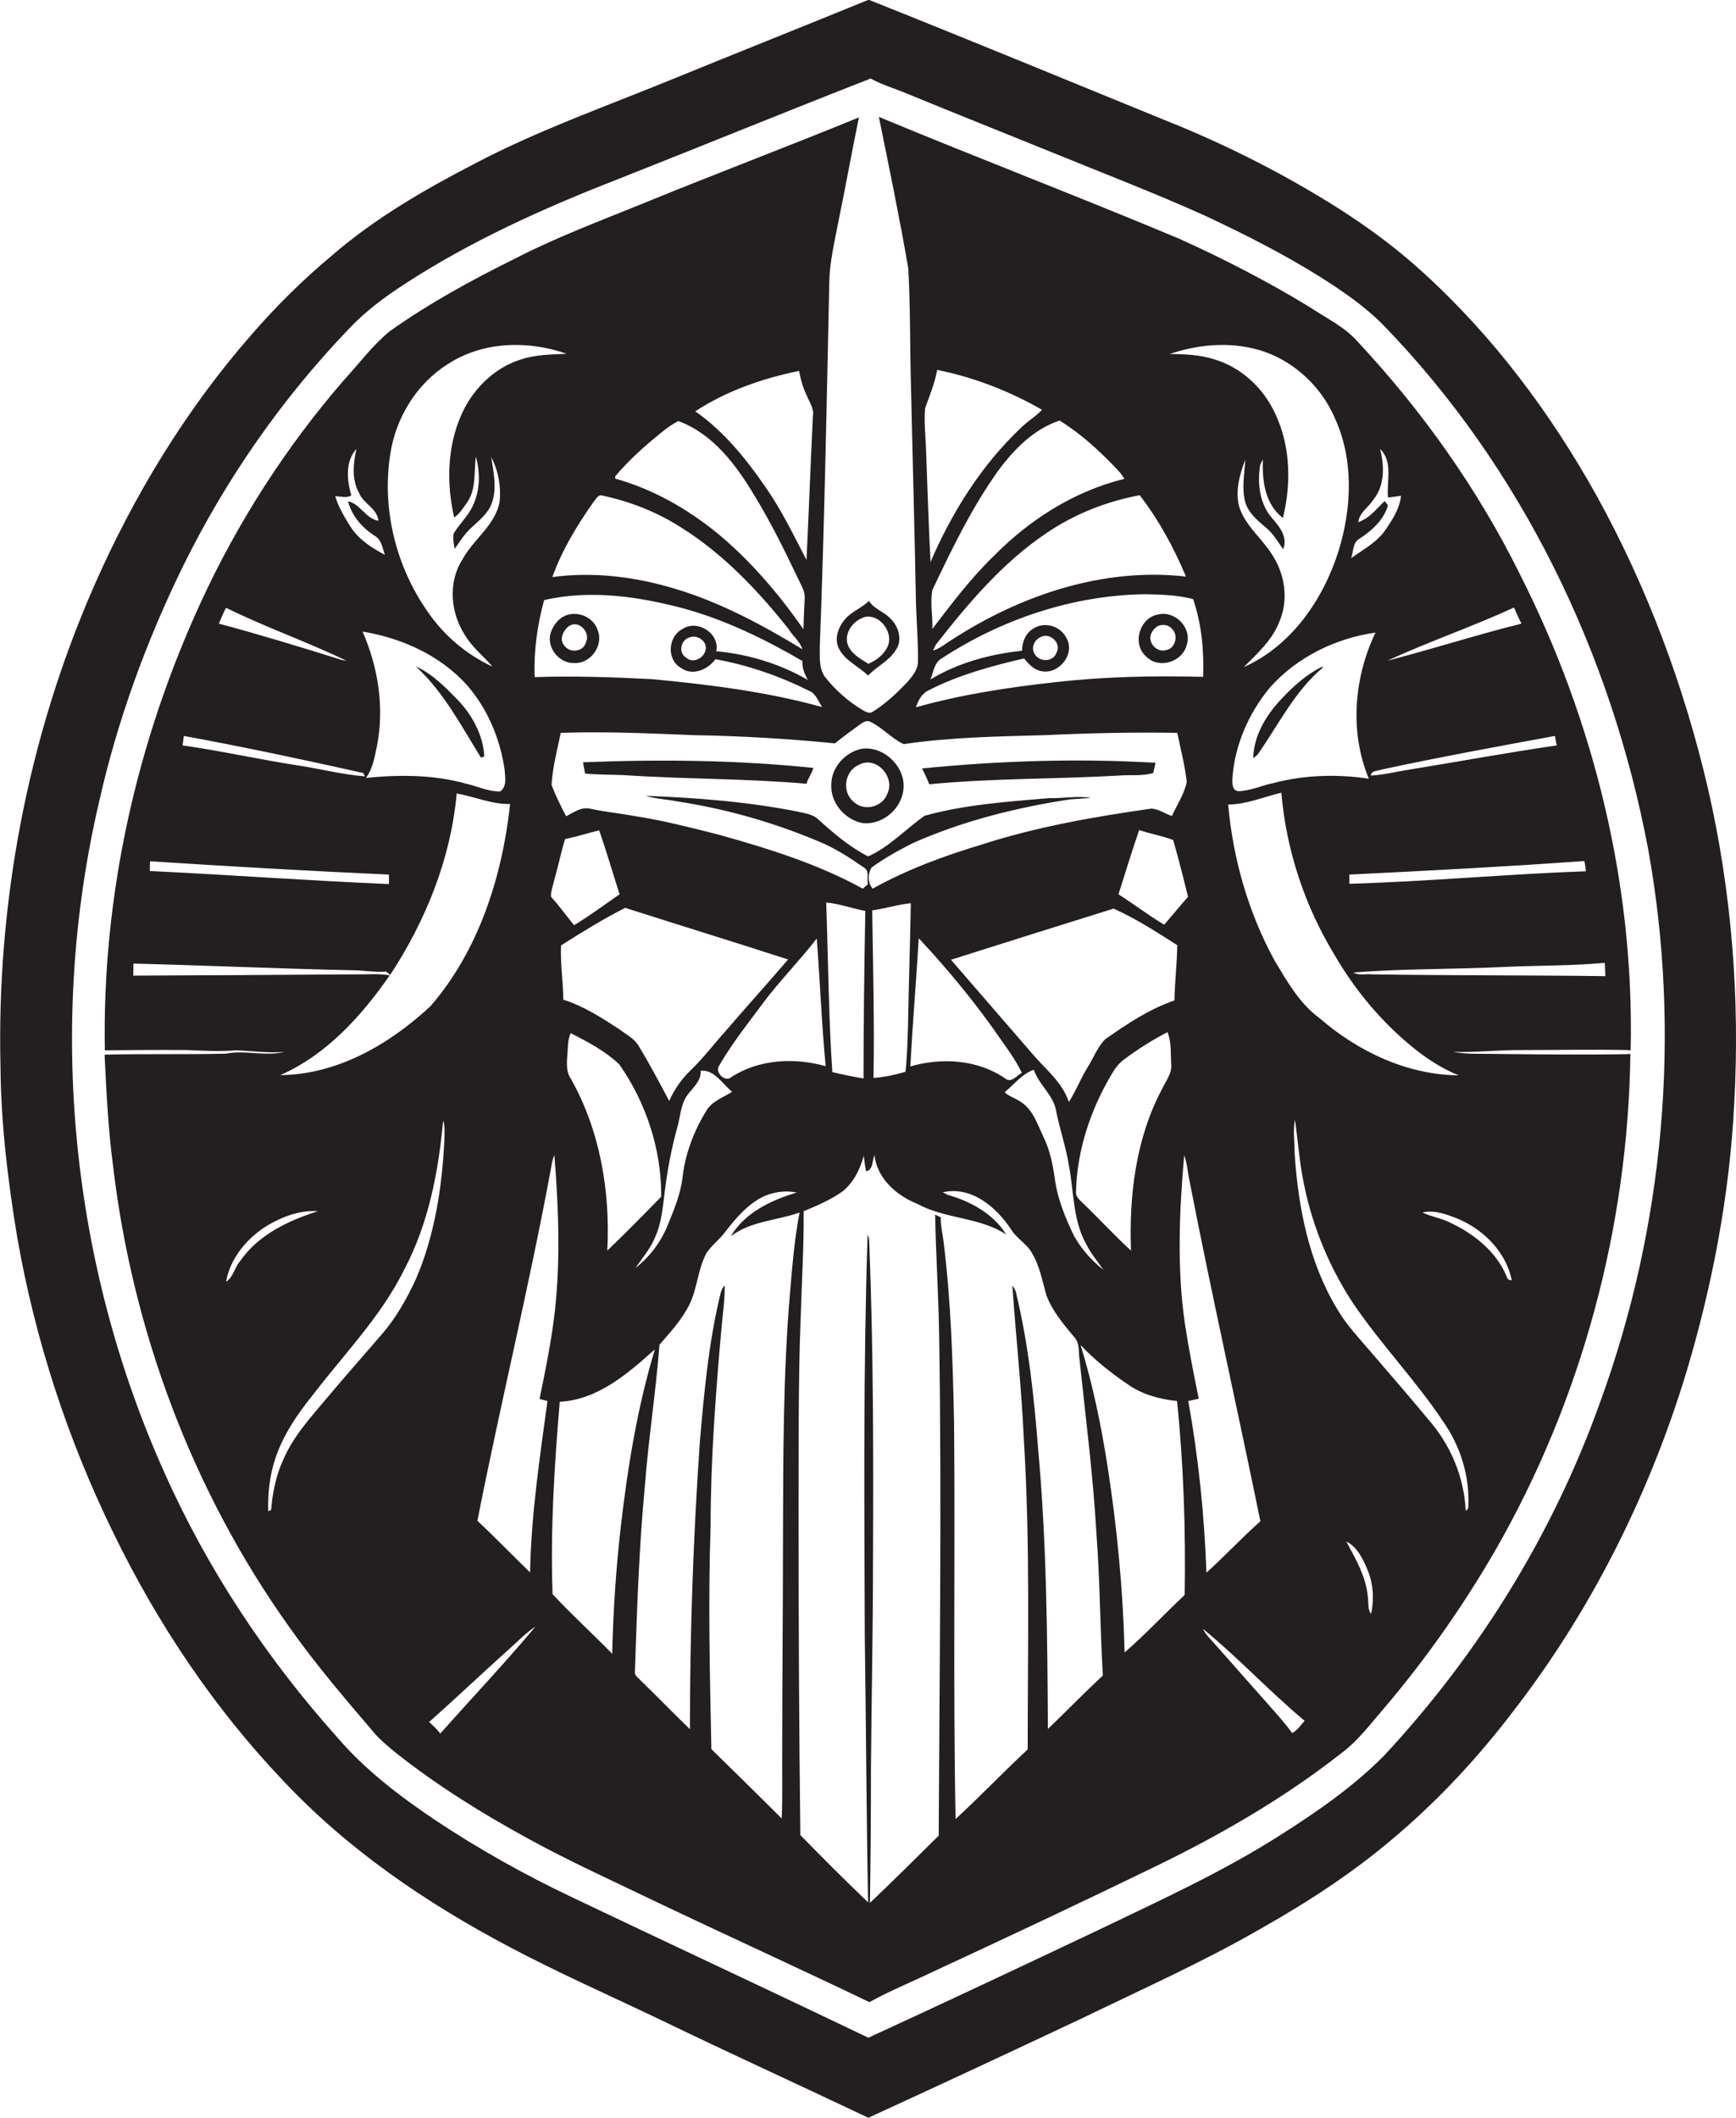
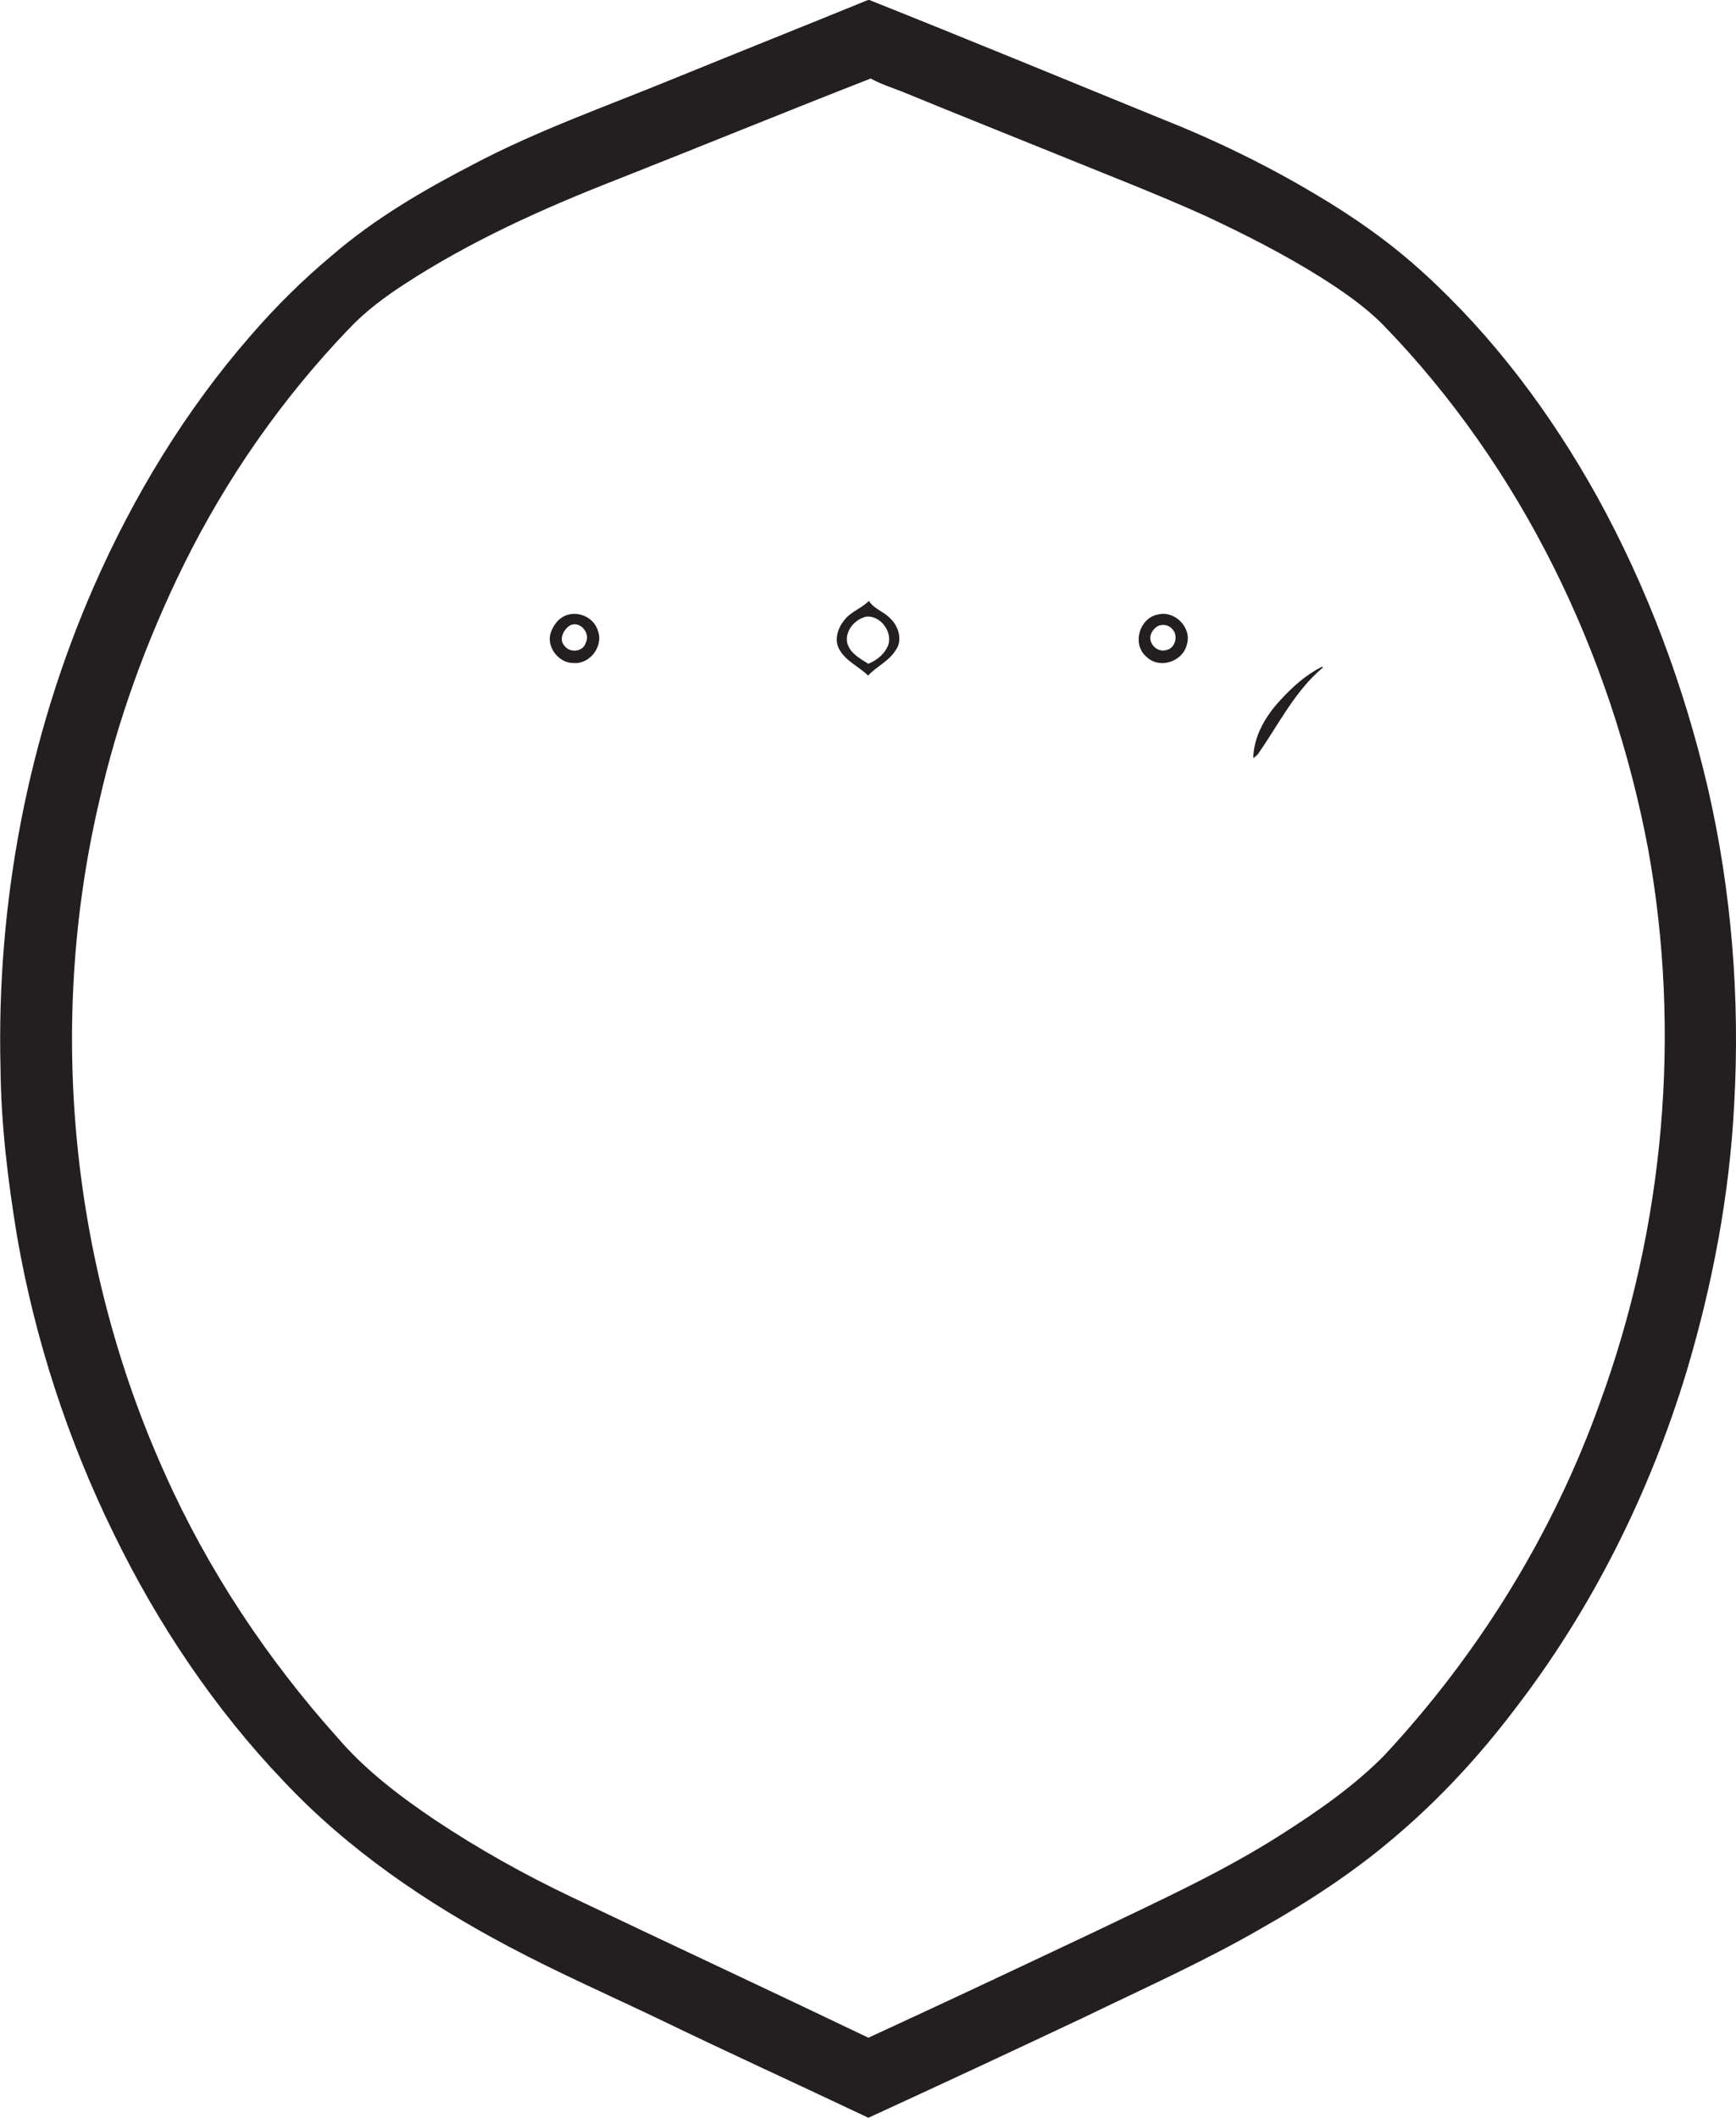
<svg xmlns="http://www.w3.org/2000/svg" version="1.1" id="Layer_1" x="0px" y="0px" viewBox="0 0 678.9 828" enable-background="new 0 0 678.9 828" xml:space="preserve">
  <g>
    <path fill="#231F20" d="M667.9,308.1c-9.3-39.8-23.7-78.5-43.5-114.3c-18-32.3-40.4-62.3-67.8-87.2c-12.8-11.7-27-21.7-41.9-30.5   c-19.4-11.6-39.8-21.5-60.8-29.8c-38-15.5-76-31.2-114.2-46.4c-25.5,10.4-51.1,20.6-76.6,31c-26.1,10.7-52.9,20.1-77.9,33.3   c-19.5,10.1-38.6,21.2-55.3,35.6c-11.4,9.5-22,20-31.7,31.2c-25.6,29.3-46,62.9-61.6,98.5c-25.8,59-38,123.7-36.4,188   c0.2,22.1,2.9,44.2,6.5,66c7,40.2,19.8,79.4,37.8,116.1c17.2,35.3,39.3,68.3,66.4,96.7c25.2,26.8,55.9,47.7,88.3,64.8   c19.4,10.3,39.5,19.1,59.3,28.6c26.9,13,54.1,25.4,81.1,38.2c28.1-12.9,56.2-26,84.2-39.2c23.5-11.4,47.3-22,69.9-35.1   c18.2-10.3,35.8-21.8,51.7-35.4c17.5-14.8,33.1-31.7,46.9-49.9c30.3-39.3,52.8-84.5,67.2-131.9c10.2-34.1,16.9-69.3,18.7-104.9   C680.5,390.3,677.2,348.5,667.9,308.1z M625.6,548.6c-18.3,51.1-47.4,98.1-84.4,137.8c-11.9,12-25.9,21.7-40.2,30.8   c-23,14.7-47.8,25.9-72.3,37.7c-29.6,14-59.3,28-89.1,41.7c-38.6-18.5-77.5-36.6-116.1-55c-18.5-8.8-36.4-18.8-53.5-30.2   c-13.8-9.3-27.2-19.5-38-32.1c-27.6-30.8-50.8-65.7-67.6-103.4c-36.7-81.5-46-175.1-25.7-262.2c7.2-32.1,18.6-63.3,33.1-92.8   c16.7-33.8,38.5-65.1,64.6-92.3c6.4-6.8,13.9-12.4,21.6-17.4c25.9-16.9,54.3-29.7,83-40.9c33.2-13.1,66.2-26.6,99.5-39.6   c4.5,2.5,9.5,3.9,14.2,5.9c19.2,7.9,38.6,15.6,57.8,23.4c19.6,8,39.4,15.6,58.7,24.3c15.4,7.2,30.6,14.9,45,23.9   c8.7,5.5,17.2,11.3,24.5,18.6c54.3,55.8,89.4,128.7,103.8,204.9C657.6,403.8,650.9,479.6,625.6,548.6z" />
-     <path fill="#231F20" d="M530.8,133.4c-5.2-5.8-12.3-9.1-18.7-13.4c-16.4-10-33.5-18.8-51-26.7C422.2,77,382.7,61.9,343.7,45.7   c4,19.7,8.1,39.4,11.5,59.2c0.9,15.9,0.6,31.8,1.1,47.7c0.6,27.6,1.4,55.3,1.9,82.9c0.2,7.7,0.9,15.3,0.8,23c0,3.3-2.2,5.9-4.3,8.3   c-4.1,4.3-8.5,8.4-13.5,11.5c-1.1,0.8-2.5,0-3.5-0.5c-5.8-3.4-10.9-7.9-15-13.1c-2.6-3.4-2-8-2.1-12c1.8-47.3,2.7-94.7,3.7-142   c0.1-8.2,2.1-16.2,3.6-24.2c2.8-13.5,5.2-27.1,8-40.6c-28.1,11.5-56.5,22.2-84.6,33.7c-16.7,6.8-33.6,13.1-49.7,21.4   c-17,8.4-33.7,17.5-49.2,28.5c-6.8,5.6-12.1,12.8-18,19.2c-22.5,26-41.3,55.2-55.7,86.4c-25.3,54.8-38.8,115.1-37.7,175.5   c10.8-0.1,21.5-0.2,32.3-0.1c6.3,0.3,12.7,0.6,19,0.1c6.3,0.2,12.6,1.2,19,0.6c-7.6,1.9-15.4-0.8-22.9,0.7   c-15.8,0.4-31.7,0-47.5,0.4c0.7,14.5,1.4,29,3.3,43.4c7.6,64.5,31.1,127.4,68.9,180.3c10.4,14.8,22.2,28.5,33.9,42.2   c2.3,2.5,4.9,4.6,7.4,6.7c16.2,12.9,33.9,23.9,52,33.8c16,8.8,32.6,16.3,49,24.2c28.1,13.4,56.5,26.3,84.6,39.8   c7.7-4.3,15.9-7.6,23.8-11.4c29.1-13.5,58.1-27.1,86.9-41.1c25.9-12.5,51-26.9,73.7-44.7c6.8-5,11.8-11.9,17.3-18.2   c16.1-19,30.5-39.5,43-61.1c33.8-58.8,52-126.4,52.9-194.2l-1.5,0.1c-17.3,0.3-34.5,0.1-51.8-0.1c-5.3-0.1-10.7,0.2-16-0.8   c9,0.3,18-0.8,27-0.7c13.6,0,27.2-0.3,40.8,0l1.6,0.1c1.5-64.3-14.2-128.6-43.2-185.9C578,191.3,556.2,160.6,530.8,133.4z    M531.5,210.7c4.9-3.2,9.7-7.4,11.3-13.2c-0.3-0.4-1-1.2-1.3-1.6c-3.2,3-6,6.8-10.3,8.2c0.4-3.8,4.1-5.8,5.9-8.8   c4.5-5.5,4.3-13.3,2.6-19.8c5.2,5,2.5,12.7,3.1,19c1.7-0.2,3.4-0.4,5.1-0.7c-0.5,4.9-3.3,9.3-6,13.2c-3.3,5-8.8,7.8-13.5,11.2   C529.3,215.7,529,212.2,531.5,210.7z M535.3,304.4c-12.3-1.8-25.1-1.5-37.2,1.7c-4.5,0.9-8.9,3-13.6,3.2c-2.8,0-2.7-3.6-2.5-5.6   c1-12.8,6.5-25.1,14.6-34.9c10.6-11.9,25.7-19.3,41.3-21.5C529.5,264.9,527.7,286.1,535.3,304.4z M489.5,136.1   c14.3,3.1,26.6,13.7,32.4,27.1c7.6,16.3,6.8,35.5,1.5,52.4c-6,18.9-18.4,36.9-37,45.2c5.4-5.4,11.4-10.8,14.1-18.2   c3.5-8.5,1.9-18.4-3.1-25.9c-4.1-6.5-10.7-11.4-12.9-19c-1.4-6.1,0.3-12.3,2.5-18c-0.3,5.5-1.5,11.2,0,16.7c1.3,4.2,4.8,7.1,8,9.8   c2.9,2.3,4.7,5.6,6.8,8.5c1.9-4.6-1.3-8.7-4.2-12c-4.8-5.4-5.9-13.1-4.9-20.1c0.1-1.1,0.7-2.1,1.2-3c-0.4,8.3,0.8,17.5,7.8,22.9   c3.6-14.5,2.9-30.5-4.5-43.7c-4.7-8.5-12.6-15.3-21.9-18.2c-5.8-1.9-11.9-2.2-17.9-2.2C467.8,134.9,478.9,133.7,489.5,136.1z    M463.8,225.4c-32.4-3.7-64.8,7.3-91.7,24.8c-2.4,1.4-4.5,3.4-7.2,4.1c0.3-0.8,0.7-1.5,1.1-2.3c12.7-16.2,26.2-32.2,43.4-43.7   c10.9-7.4,23.4-12.3,36.3-14.7C453.2,203.3,459.1,214.2,463.8,225.4z M436.3,182.9c1.3,1.3,2.5,2.7,3.4,4.3   c-19.6,4.8-37.2,16-51.3,30.4c-8.9,8.6-16.3,18.5-23.8,28.3c0.2-5-0.9-10.2,0-15.2c7.7-16.2,15.5-32.4,26-47   c6.1-8.2,13.8-16,23.8-19.3C422.6,169.5,429.7,176,436.3,182.9z M361.8,159.5c1.8-4.9,3.8-9.8,4.7-14.9c14.4,2.9,28.3,8.3,41,15.6   c-2.5,2.7-5.7,4.5-8.3,7.1c-15.4,14.6-26.9,32.9-35.3,52.4c-0.8-15-1.2-30-1.8-45C361.9,169.6,361.3,164.5,361.8,159.5z M362.9,270   c11.8-6.1,24.7-9.6,37.6-12.6c1.8,2.3,3.9,4.5,6.9,5c6.7,1.3,13.2-6.7,9.7-12.9c-2.3-4.8-8.7-6.7-13.1-3.7c-3,1.8-4.3,5.3-4.3,8.6   c-12.5,1.3-25,4.7-35.8,11.2c1.2-2.9,1.4-6.6,4.5-8.3c23.5-15.3,51.2-24.6,79.3-25c6.3,0.1,12.7,0.3,18.9,1.9   c3.3,9.7,4.3,20.1,3.9,30.4c-19.3-0.5-38.7-0.1-57.9,2.1c-18.3,2-36.6,4.8-54.4,9.8C359,274.1,360.3,271.3,362.9,270z M406.9,249.1   c3.6-2.1,8.5,2.4,6.2,6.2c-1.3,3.6-6.8,3.6-8.5,0.3C403.1,253.3,404.5,250.1,406.9,249.1z M442.3,488.9c-6.8-6.2-13-13.1-19.7-19.4   c-1-1-2.1-2.3-1.8-3.8c0.4-16.1,5.7-31.9,13.9-45.7c1.3-2.3,2.9-4.4,5.1-6c5.3-3.9,10.9-7.5,16.8-10.5c1.5,3.9,1.2,8.2,1.4,12.3   c0.5,3.7-2.1,6.8-3.6,10C444.2,445,441.5,467.3,442.3,488.9z M341.1,355.9c5.1-0.7,10-2.3,15.1-2.8c-0.3,15.8-0.8,31.7-1.1,47.5   c-0.2,6.1-0.3,12.3-1,18.4c-4.1,1.2-8.3,2.1-12.5,2.4C342,399.6,341.4,377.7,341.1,355.9z M359.3,366.8   c11.8,12.6,22.8,26,32.6,40.3c2.8,3.9,5.6,7.9,7.7,12.3c-1.8,0.9-4,4-6.2,2.4c-10.8-7.6-25-8.5-37.4-4.9   C356.9,400.1,358.3,383.5,359.3,366.8z M404.3,418.2c2,6,7.9,10,8.8,16.5c1.4,7,3.8,13.8,4.9,20.8c2,10.3,1.5,21.5,6.8,30.9   c1.8,3.6,4.4,6.7,6.7,10c-4.6-3.6-8.6-8.1-11.5-13.3c-3.4-7.1-6.5-14.5-7.5-22.4c-0.8-5.7-2-11.3-4.5-16.4   c-2.3-4.8-4-10.4-8.6-13.4c-2-1.5-4.6-2.1-6.5-3.9C396.6,423.9,399.7,419.8,404.3,418.2z M432.2,406.3c-3.1,3.1-4.6,7.4-6.9,11   c-2.7,4.3-4.5,9.2-7.3,13.5c-2.6-7.9-9.4-13-14.5-19.1c-10.5-12.2-21.1-24.3-31.6-36.5c21.2-6.7,42.4-13.4,63.6-20   c8.7,3.9,16.9,9.2,24.9,14.3c-0.1,7.2-1,14.4-1.1,21.6C449.4,394.5,440.7,400.3,432.2,406.3z M455.3,361.5   c-6.2-3.7-11.8-8-17.9-11.9c2.7-8.4,5.2-16.8,8.1-25.1c4.4,1.5,9,2.2,13.3,3.9c2.1,7.3,4,14.8,5.8,22.2   C461.4,354.2,458.4,357.9,455.3,361.5z M326.5,290.6c3.1-2.5,6.4-4.9,9.7-7.3c1.1-0.8,2.4-1.7,3.8-1.3c4.9,2.2,8.5,6.6,13.4,8.9   c18.2-2.7,36.7-3,55.1-3.5c17.3-0.8,34.6-1.2,51.9-0.9c1.3,6.4,3,12.7,3.7,19.2c-1,4.8-3.8,8.9-5.8,13.3c-2.7-0.9-5.1-2.7-8-2.9   c-22.4,3.2-44.9,7.1-66.5,14.1c-14.6,4.4-29.1,9.7-42.5,17.2c-2-2.1-2-5.9-0.4-8.3c5.1-3.7,10.7-6.8,16.3-9.6   c19.4-8.6,40.3-13.8,61.2-17c2.7-0.2,5.4-0.3,8.1-0.6c-5.3-0.9-10.8,0.3-16.1,0.1c-16.4,1.4-32.9,2.5-48.8,6.9   c-7.4,5.2-13.8,12.2-22.1,15.9c-7.2-3.7-13.5-9-19.5-14.5c-2-1.9-4.9-2.3-7.5-2.9c-19.8-4-39.9-5.5-60-6.3c4.2,1.3,8.7,1.4,13,2.3   c18.8,2.9,37.3,8.2,54.8,15.6c6.4,2.6,12.1,6.4,17.8,10.3c2,1.4,0.8,4.4,1.3,6.4c-0.7,0.6-1.3,1.1-2,1.7   c-17.6-9.7-37-15.7-56.3-21.1c-10.7-2.7-21.5-5.5-32.4-7.2c-6-1.1-12.1-1.7-18.1-3c-3.4-0.7-6.4,1.6-9.2,3c-2.1-4-4.1-8-5.7-12.3   c0.4-6.8,2.2-13.6,3.6-20.3c17.4-0.6,34.8,0.2,52.2,0.9C289.9,287.7,308.3,288.8,326.5,290.6z M338.4,356.1   c-0.4,21.8-0.7,43.7-0.7,65.5c-4.1-0.7-8.2-1.5-12.2-2.5c-1.5-22.1-1.6-44.2-2.4-66.3C328.4,353.3,333.3,355.2,338.4,356.1z    M223.3,421.8c-2.3-3.3-1.5-7.4-1.3-11.1c0.1-2.3,0.2-4.7,1.2-6.8c6.7,3.4,13.5,7,19,12.2c10.5,15,16.5,33.3,16.4,51.7   c-6.9,7.1-13.9,14.2-21.1,21.1C238.7,465.8,234.7,442.1,223.3,421.8z M219.4,369.6c8.2-5.2,16.4-10.3,25.1-14.7   c21.2,6.8,42.5,13.3,63.7,20.2c-8,9.3-16.3,18.5-24.3,27.8c-4.6,5.1-8.7,10.6-13.7,15.4c-3.6,3.4-6.5,7.6-8.5,12.1   c-3.9-7.4-7.8-14.7-12.1-21.8c-1.8-2.8-4.9-4.3-7.5-6.3c-6.9-4.5-13.9-9-21.8-11.5C220.2,383.7,219.1,376.6,219.4,369.6z    M215.5,350.6c-0.2-2,0.7-4,1.1-6c1.6-5.5,2.7-11.1,4.4-16.6c4.5-0.9,8.8-2.3,13.3-3.4c2.9,8.2,5.3,16.6,8,25   c-5.9,4.1-11.7,8.4-17.8,12.1C221.5,358,218.7,354.1,215.5,350.6z M256.3,483.4c2.5-5.6,2.9-11.8,3.7-17.8c1-8.3,2.6-16.6,4.8-24.6   c1.3-4.3,1.3-9.3,4.1-13c2.1-2.9,5.4-5.4,5.1-9.4c5.4-0.6,8.5,5.2,12.3,8.2c-3.5,2.3-7.9,3.6-10.1,7.5c-4.9,7.9-8.3,16.9-9.3,26.2   c-0.8,6.3-3.2,12.2-5.6,18c-2.6,6.7-7.1,12.8-12.8,17.2C251.2,491.8,254.5,488,256.3,483.4z M286.1,421c-2.5,2.4-6.8-1.9-4.8-4.5   c4.9-8.5,11.1-16.3,16.9-24.1c6.6-8.9,14.5-16.8,21.2-25.5c1.3,16.6,1.9,33.3,3.5,49.9C310.8,413.4,297,414,286.1,421z    M321.5,276.4c-21.7-6-44.2-8.8-66.5-10.9c-15.3-0.8-30.6-1.3-45.9-0.8c-0.4-10.2,1-20.3,3.7-30.1c18.1-4.2,37-1.4,54.7,3.3   c16.3,4.5,31.7,12,46.3,20.5c-0.2,2.7,0.9,5.1,2.1,7.4c-10.9-6.3-23.3-10.1-35.8-11.2c1.5-7-7.4-12.6-13.2-8.7   c-5.7,2.9-6.3,12-0.6,15.2c4.5,3.3,10.5,0.7,13.5-3.4c12.7,2.3,25.1,6.6,36.7,12.4C319,271.1,320,274.1,321.5,276.4z M268.2,257   c-3.2-2.1-1.8-7.1,1.7-7.9c2.5-0.9,5.7,1,6.1,3.6C276.5,256.6,271.3,260,268.2,257z M312.5,145c0.6,3.3,1.5,6.6,3,9.6   c1,2.6,2.9,5,2.4,8c-0.9,18.8-1.6,37.6-2.5,56.3c-5-9.6-9.7-19.4-15.9-28.3c-7.7-11.2-16.4-22-27.6-29.8   C284.1,152.8,298.3,147.9,312.5,145z M260,168c1.7-1.3,3.4-2.4,5.3-3.4c13.7,5.1,22.7,17.3,29.9,29.4c6.3,10.3,11.6,21.1,16.8,32   c1.1,2.5,2.8,4.8,2.7,7.7c-0.2,4.1-0.4,8.2-0.5,12.3c-9.6-13.8-20.6-26.7-33.6-37.5c-11.8-9.6-25.3-17.3-40-21.4c0-0.2,0-0.7,0-0.9   C246.4,179.3,253.1,173.5,260,168z M235.4,193.7c10.9,2.3,21.4,6.4,30.8,12.4c16.5,10.3,30.1,24.6,42.1,39.7c1.7,2.8,4.5,4.9,5.5,8   c-15.7-9.5-32-18.3-49.7-23.6c-15.5-4.7-32-6.8-48.1-4.6c3.8-10.6,9.7-20.3,16.2-29.5C233.1,195.2,233.8,193.3,235.4,193.7z    M152.6,177.7c2.1-14.3,10.3-27.7,22.6-35.4c13.7-8.9,31.3-9.3,46.4-4c-6.1,0.3-12.3,0.3-18.1,2.3c-9.5,3-17.3,10.3-21.9,19.1   c-6.7,13-7.2,28.5-4,42.6c2.3-1.5,3.7-4,5.3-6.2c3.4-5.2,2.4-11.7,3.2-17.6c1.7,6.2,1.7,12.9-1,18.8c-1.8,4.3-5.4,7.4-7.7,11.3   c-0.4,2,0.1,4,0.4,6c1.9-2.7,3.6-5.5,6-7.8c3.2-3.1,7.1-5.9,8.6-10.3c2-5.8,0.6-11.9-0.3-17.8c2.8,5.3,3.9,11.5,3.3,17.4   c-1.7,9.3-10.3,14.7-14.6,22.7c-5.7,8.9-4.6,20.9,1.1,29.6c2.8,4.7,7.2,8.1,10.7,12.2c-10.2-4.7-19-12.2-25.3-21.4   C154.8,221.4,149.3,199,152.6,177.7z M141.8,246.9c15.2,2.5,30.2,9.2,40.7,20.8c8.1,9.2,13,20.9,14.8,32.9c0.2,2.9,1.1,6.9-1.7,8.8   c-4.6,0.1-8.8-2-13.2-3c-12.8-3.6-26.2-3.6-39.3-2.3c2.7-3.6,3.4-8.1,4.3-12.4C150.4,276.6,147.9,260.9,141.8,246.9z M137.4,193.6   c-1.8-5.9-2.4-13.3,2-18.1c-1.3,5.7-1.9,11.9,1,17.2c1.7,4.2,7.1,6,7.6,10.9c-5-0.8-7.1-6.7-11.9-7.6c1.5,5.7,5.6,10.4,10.5,13.5   c2.6,1.5,3,4.8,3.9,7.4c-5.1-2.7-10.1-5.9-13.3-10.8c-2.4-3.8-4.8-7.7-6.1-12.1C133.1,194,135.8,194.9,137.4,193.6z M88.4,237.6   c15.4,7.6,31.7,13.3,47.1,20.7c-0.5-0.1-1.4-0.2-1.8-0.3c-16-5-32-9.9-48.1-14.2C86.5,241.7,87.3,239.6,88.4,237.6z M71.9,287.7   c23.5,4.3,46.9,9.3,70.2,14.5c0.1,0.3,0.4,1,0.6,1.3c-9.1-0.7-18-3.1-27-4.4c-14.8-2.3-29.4-5.6-44.3-7.7   C71.6,290.1,71.7,288.9,71.9,287.7z M58.7,336.7c31.1,2,62.3,3.8,93.4,5.2c0,1.2,0,2.5,0,3.7c-31.2-1.3-62.3-3.6-93.5-5.1   C58.6,339.2,58.6,337.9,58.7,336.7z M152.4,381.3c-4.3-0.8-8.6-0.3-13-0.4c-29.1,0.2-58.2,0.4-87.3,0.5c0-1.6,0.1-3.1,0.1-4.7   c28.5,0.7,56.9,2,85.4,2.6c4.5,0,8.9,0.9,13.4,0.5c0.5,0.4,1,0.8,1.6,1.3c13.9-21.2,23.7-45.4,26-70.9c7,1.2,13.7,4.3,20.9,4.1   c-3.1,28.4-12.2,57.1-31.1,79c-16,14.9-36.4,26.8-58.8,27C127.6,412.4,141.3,397.3,152.4,381.3z M93.9,493   c-2.2,2.5-2.6,6.2-5.5,8.1c1.6-9.2,8.1-16.9,15.8-21.8c6-3.6,13-6.3,20.1-5.8C112.7,477.2,101,482.7,93.9,493z M149.4,521.5   c-7.2,8.4-14.6,16.7-21.7,25.2c-6.3,7.5-13.1,14.9-17,24.1c-2.8,6.1-4.1,12.8-4.7,19.5c-0.3,0.1-0.8,0.4-1.1,0.5   c-0.2-6.8,0.5-13.6,2.6-20.1c3-9.4,8.6-17.6,14.7-25.2c12.3-16.1,26.8-30.8,35.9-49.2c9.5-18,13.4-38.3,15.2-58.3   c0.8,2.4,0.5,4.9,0.5,7.3c-0.9,18.9-3.8,37.9-11.4,55.3C158.9,508,154.8,515.3,149.4,521.5z M172.2,677.7c-1.3-1.6-2.8-3.2-4.4-4.5   c10.7-9.5,21-19.3,31.6-28.8c3.3-2.9,6.3-6.1,10-8.5C197.4,650.2,184.5,663.8,172.2,677.7z M207.3,614.7   c-6.9-6.7-13.6-13.6-20.6-20.2c9-45.7,20.1-91,28.6-136.8c0.4-2,0.6-4.2,1.5-6.1c1.6,19.9,2.4,40,0.3,60   c-1.3,11.9-3.7,23.6-6.1,35.3c0.8,0.2,2.3,0.6,3.1,0.8C211.1,569.9,207.7,592.2,207.3,614.7z M239.4,646.5   c-7.7-7.9-15.9-15.3-23.3-23.3c-0.9-25.1,0.7-50.2,2.8-75.2c14.9-0.8,26.6-11,37.2-20.5c-6.8,22.5-10.6,45.8-13.3,69.1   C240.9,613.1,239.8,629.8,239.4,646.5z M306.2,602.7c0,27-0.3,54-0.3,81c-0.1,9,0.2,18.1-0.2,27.2c-9.1-9.1-18.3-18.1-27.5-27.1   c-0.6-29-1.3-58.1-0.3-87.1c0-26.1,2-52.1,4.3-78.1c0.5-5.3,1.3-10.7,1.2-16.1c-1.5,1.5-1.7,3.7-2.2,5.6   c-4.2,18.2-5.9,36.9-7.5,55.5c-2.6,37.4-3.9,74.9-3.9,112.4c-6.5-6.3-12.8-12.8-19.3-19.1c-0.8-1-2.4-1.8-2.2-3.3   c0.8-24.3,1.6-48.6,3.9-72.8c1.4-18.4,4.3-36.7,5.7-55.1c4.3-5,8.9-9.9,11.8-15.9c3.1-6.4,3.2-13.9,6.7-20.1c2-3,5-5.1,7.2-8.1   c4.2-5.4,8.8-10.9,15.1-13.9c4-1.8,8.6-2.4,12.9-1.5c-9.9,2.9-20.4,7.9-25.8,17.1c7.8-6,18-6.1,26.9-9.3c-2,10.1-2.8,20.5-3.7,30.8   C306.2,537.3,306.3,570,306.2,602.7z M409.8,675.9c-0.2-36.5-0.5-73-3.8-109.3c-1.6-20.5-3.8-41-8.6-61c-0.2-1.2-0.8-2.1-1.5-3   c1.4,20.1,3.6,40.1,4.5,60.2c2.5,40.3,1.5,80.7,1.5,121.1c-9.6,8.9-18.6,18.4-28.2,27.2c-1-51.8-0.1-103.6-0.6-155.4   c-0.5-23.8-1.2-47.5-4.2-71.1c-0.4-2.9-1.1-5.8-1-8.7c-0.6-0.3-1.7-0.8-2.2-1.1c0.3,16.3,1.4,32.6,1.6,48.9   c1,64.6,0.1,129.3-0.2,193.9c-8.9,8.8-17.8,17.7-26.9,26.3c0.3-17.4,0.4-34.8,0.4-52.2c0.2-26.7,0.8-53.4,0.8-80   c0.2-42.3,0.2-84.6-1.5-126.9c-0.1-0.8-0.3-1.5-0.6-2.2c-1.7,52.3-1.3,104.7-1.1,157.1c0.5,34.6,0.6,69.3,1.3,104   c-9-8.6-17.8-17.4-26.5-26.3c-0.5-41.2-0.7-82.5-0.7-123.7c0.1-26-0.2-52,0.8-77.9c0.4-14.1,1.3-28.2,1.2-42.3   c5.3-2.2,10.7-4.5,15.4-7.9c4.2-3.5,6.7-8.6,8.1-13.8c0.2,2,0.5,4.1,0.9,6.1c2.9-0.6,2.3-4.1,3.3-6.3c1,9.1,8.6,15.8,16.7,19   c10.9,6,24.3,5.1,34.8,12c-5-8.1-14-13-22.9-15.5c-0.5-0.3-1.5-0.8-1.9-1c11.1-2.5,20.7,5.6,26.5,14.2c2.2,3.8,6.3,5.8,8.4,9.6   c3,5,4,10.8,5.6,16.4c2.3,6.2,6.7,11.4,10.9,16.4c2.3,2.4,1.6,6,2.1,9c2.4,22.7,5.3,45.3,6.6,68c1.4,18.4,1.4,36.9,2.5,55.3   C423.9,661.9,417,669,409.8,675.9z M463.3,623.5c-7.9,7.4-15.3,15.4-23.5,22.5c-0.6-24.2-2.9-48.4-6.6-72.3   c-2.5-16.2-5.8-32.2-10.6-47.9c5.6,6,12.1,11.1,18.9,15.7c5.6,3.8,12.2,5.5,18.8,6.2C462.9,572.9,463.7,598.2,463.3,623.5z    M463.4,517.6c-3.2-21.9-2.2-44.1-0.3-66c1.3,3.5,1.4,7.4,2.3,11.1c8.6,44.1,18.5,88,27.5,132c-7.3,6.5-13.9,13.6-21.1,20.1   c-0.8-22.5-3.1-44.9-7.1-67.1c1.4-0.3,2.8-0.6,4.1-0.9C466.8,537.1,464.9,527.4,463.4,517.6z M505.3,677.5c-2.8-4-6.2-7.6-9.4-11.3   c-7.1-7.9-14-15.9-21.1-23.8c-1.5-1.8-3.4-3.4-4.3-5.6c13.8,11.3,26,24.5,39.7,35.9C508.7,674.4,507.4,676.4,505.3,677.5z    M536.2,630.9c-1.5-1.9-0.9-4.5-1.3-6.8c-0.7-7.9-4.8-14.7-8.4-21.5c4.5,2.3,6.7,7.2,8.5,11.6C537.1,619.5,537.4,625.3,536.2,630.9   z M574.2,588.8c0.1,0.8-0.3,1.4-1,1.8c-0.6-13.2-6-26-14.8-35.9c-7.5-9.1-15.3-18-23-27c-4.3-5-8.9-9.9-12.3-15.7   c-11.2-18.3-15.4-39.9-16.8-61c0-4.4-0.7-8.9,0.1-13.3c1.1,7.3,1.6,14.7,2.9,21.9c3.1,17.6,9.8,34.5,19.6,49.5   c10.9,16.2,24.6,30.3,35.4,46.5C571.1,565.3,574.8,577,574.2,588.8z M591.2,500.5c-1.1,0-1.8-0.5-2-1.5c-4-9.7-12.7-16.6-22-21   c-3.5-1.8-7.4-2.3-10.9-4c4.7-1.1,9.3,0.7,13.7,2.4C580.1,480.6,589,489.4,591.2,500.5z M570.5,420.4c-20.2-0.2-39.4-9.3-54.5-22.4   c-7.8-5.7-12.6-14.3-17.5-22.4c-10.3-18.8-16.3-39.8-18.2-61.1c7.2,0,13.9-3,20.8-4.6c1.9,22.4,9.1,44.2,20.8,63.4   c8.1,14,18.7,26.6,31.3,36.7C558.5,414.2,564.2,417.9,570.5,420.4z M627.8,381.6c-30.4-0.4-60.9-0.2-91.3-0.7   c-2.4-0.3-5,0.6-7.2-0.7c19.7-1.6,39.4-1.2,59.1-2.2c13.1-0.6,26.2-0.4,39.2-1.6C627.7,378.1,627.7,379.8,627.8,381.6z    M620.2,340.6c-30.9,1.1-61.6,4-92.5,4.9c0-1.2,0-2.4,0-3.6c30.7-1.5,61.3-3.1,91.9-5.3C619.9,338,620.1,339.3,620.2,340.6z    M608.8,291.4c-19.2,2.8-38.2,6.3-57.3,9.4c-5.2,0.8-10.2,2.1-15.4,2.4c0.2-2.1,2.6-1.7,4-2.3c22.6-4.9,45.3-9,68-13.2   C608.3,288.9,608.5,290.2,608.8,291.4z M542.5,258.3c16.3-7.5,33.3-13.3,49.6-20.8c0.9,2.1,1.8,4.2,2.9,6.3   C577.3,248.2,560,253.8,542.5,258.3z" />
    <path fill="#231F20" d="M330.7,241.8c-2.7,3-4.5,7.5-2.8,11.4c2.3,5,7.8,7.2,11.6,10.9c3.3-3.6,8.1-5.6,10.7-9.8   c2.9-3.8,1.3-9.4-2-12.5c-2.5-2.7-6.4-3.7-8.4-6.9C337.2,237.6,333.3,238.9,330.7,241.8z M338.6,241.1c5.9-0.8,11.1,6.6,8.4,11.9   c-1.5,3.1-4.4,5.2-7.4,6.5c-3.2-2-7-4-8.2-7.9C330.2,246.9,334.1,242.2,338.6,241.1z" />
    <path fill="#231F20" d="M448.4,256.8c5,4.9,14.1,1.9,15.7-4.7c2.2-6.5-4.5-13.5-11.1-11.9C445.6,241.4,442.5,251.9,448.4,256.8z    M449.9,248.7c0.3-1.6,1.4-3,2.8-3.9c1.8-0.9,4.4-0.6,5.7,1.1c2.5,2.4,1.3,7.5-2.2,8.2C452.8,255.2,449.4,252,449.9,248.7z" />
    <path fill="#231F20" d="M220.8,240.8c-2.7,1.2-4.6,4-5.5,6.8c-1.6,5.6,3.4,11.8,9.2,11.6c6.4,0.4,11.6-6.8,9.3-12.7   C232.2,241.2,225.7,238.5,220.8,240.8z M229.1,251.2c-1,3.7-6.3,4.2-8.4,1.2c-2.2-2.4-0.4-6.1,1.9-7.7   C226.5,242.2,231.1,247.4,229.1,251.2z" />
-     <path fill="#231F20" d="M188.1,296.2c0.3-0.1,1-0.4,1.3-0.5c-0.5-8.5-4.8-16.3-10.6-22.3c-4.8-4.9-9.8-10-16.2-12.9   C173.5,270.5,180.4,283.8,188.1,296.2z" />
    <path fill="#231F20" d="M500.8,273.6c-5.8,6.2-10.5,14.1-10.7,22.8c0.4-0.3,1.3-1,1.7-1.4c8.1-11.5,14.5-24.8,25.5-34l-0.2-0.4   C510.8,263.7,505.5,268.5,500.8,273.6z" />
-     <path fill="#231F20" d="M337.5,321.8c7.6,0.7,15-5.5,15.8-13.1c1.1-8.9-7.9-17.5-16.7-15.9c-6.3,1.5-11.5,7.3-11.5,13.9   C324.7,314,330.6,320.6,337.5,321.8z M335.9,299c6.6-3.7,14.2,4.6,11.2,11.1c-1.8,5.4-9.3,7.3-13.3,3.3   C329.1,309.6,330.3,301.3,335.9,299z" />
-     <path fill="#231F20" d="M228,298c0.3,1.5,0.5,2.9,0.8,4.4c4.9,0.5,9.8,0.4,14.7,0.6c23.9,1.6,48,1.3,71.9,3.4   c0.6-2.2,2.1-4,2.7-6.2C288.2,297.1,258.1,296.8,228,298z" />
-     <path fill="#231F20" d="M437.5,303.2c4.5-0.4,9.1,0.3,13.5-1c0.3-1.3,0.6-2.7,0.9-4c-30.4-1.8-61-0.8-91.3,2.2c1,2,2,4.1,2.8,6.2   C388.1,304.2,412.9,304.6,437.5,303.2z" />
  </g>
</svg>